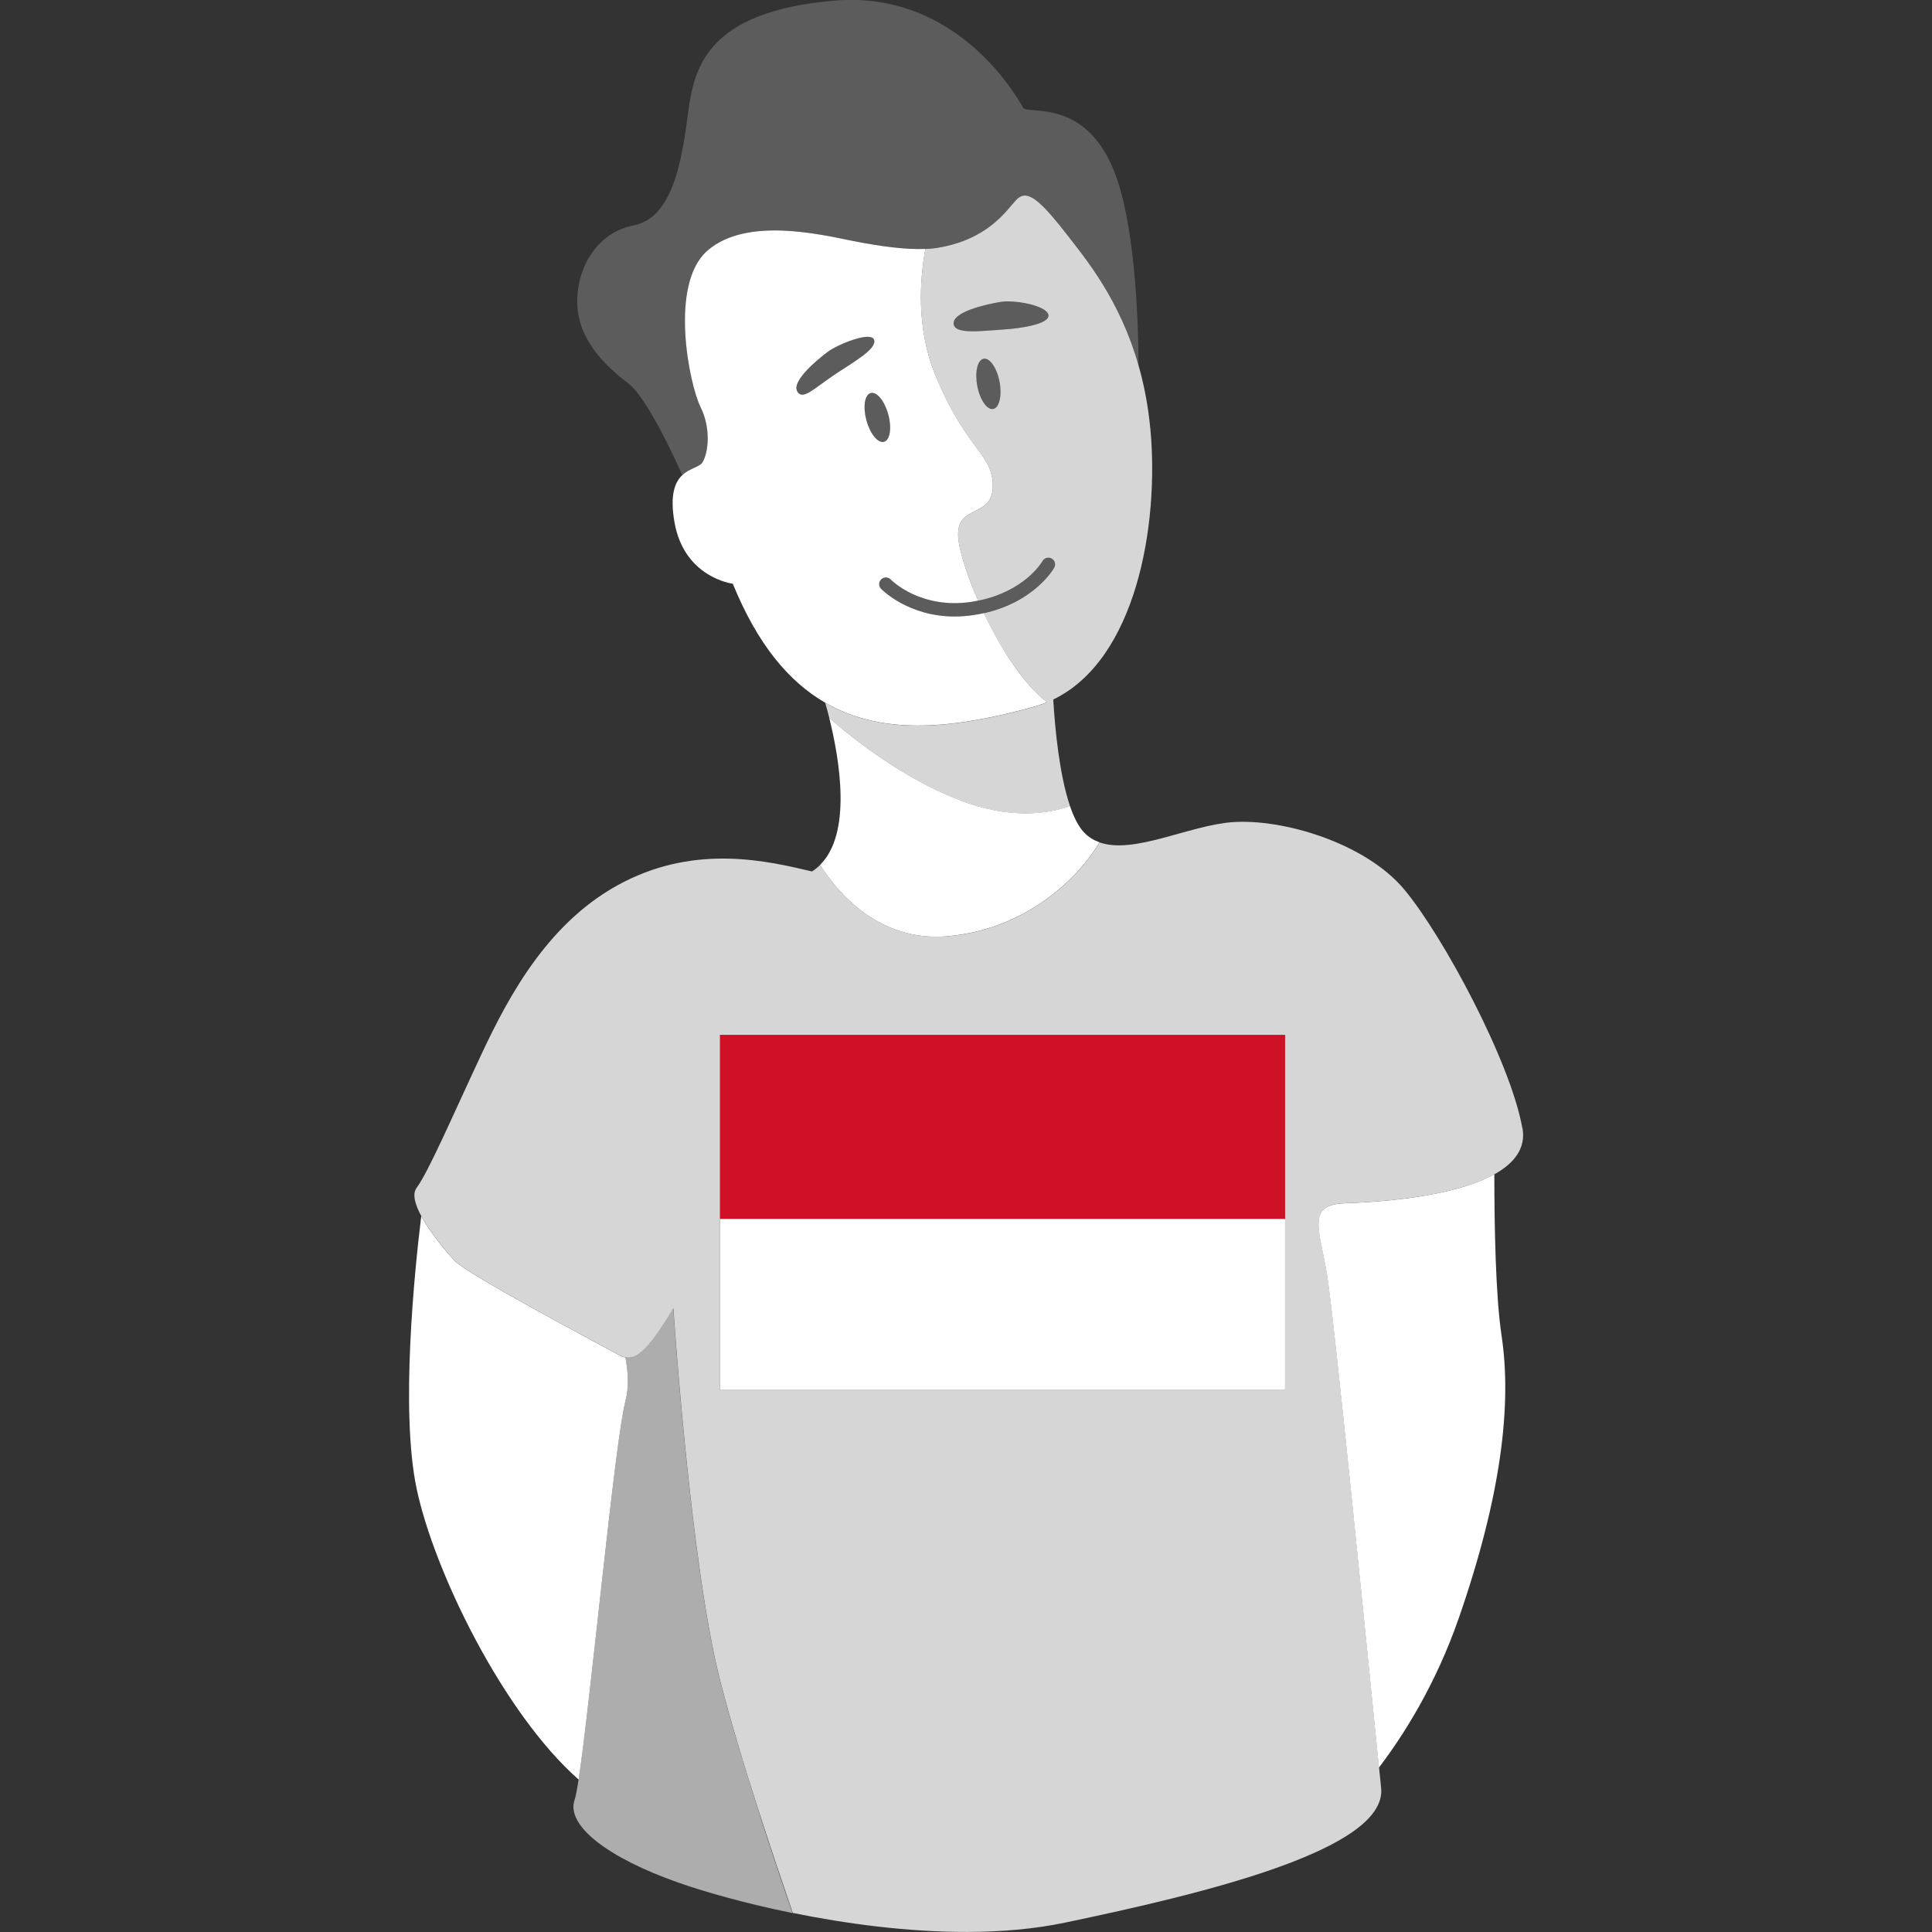
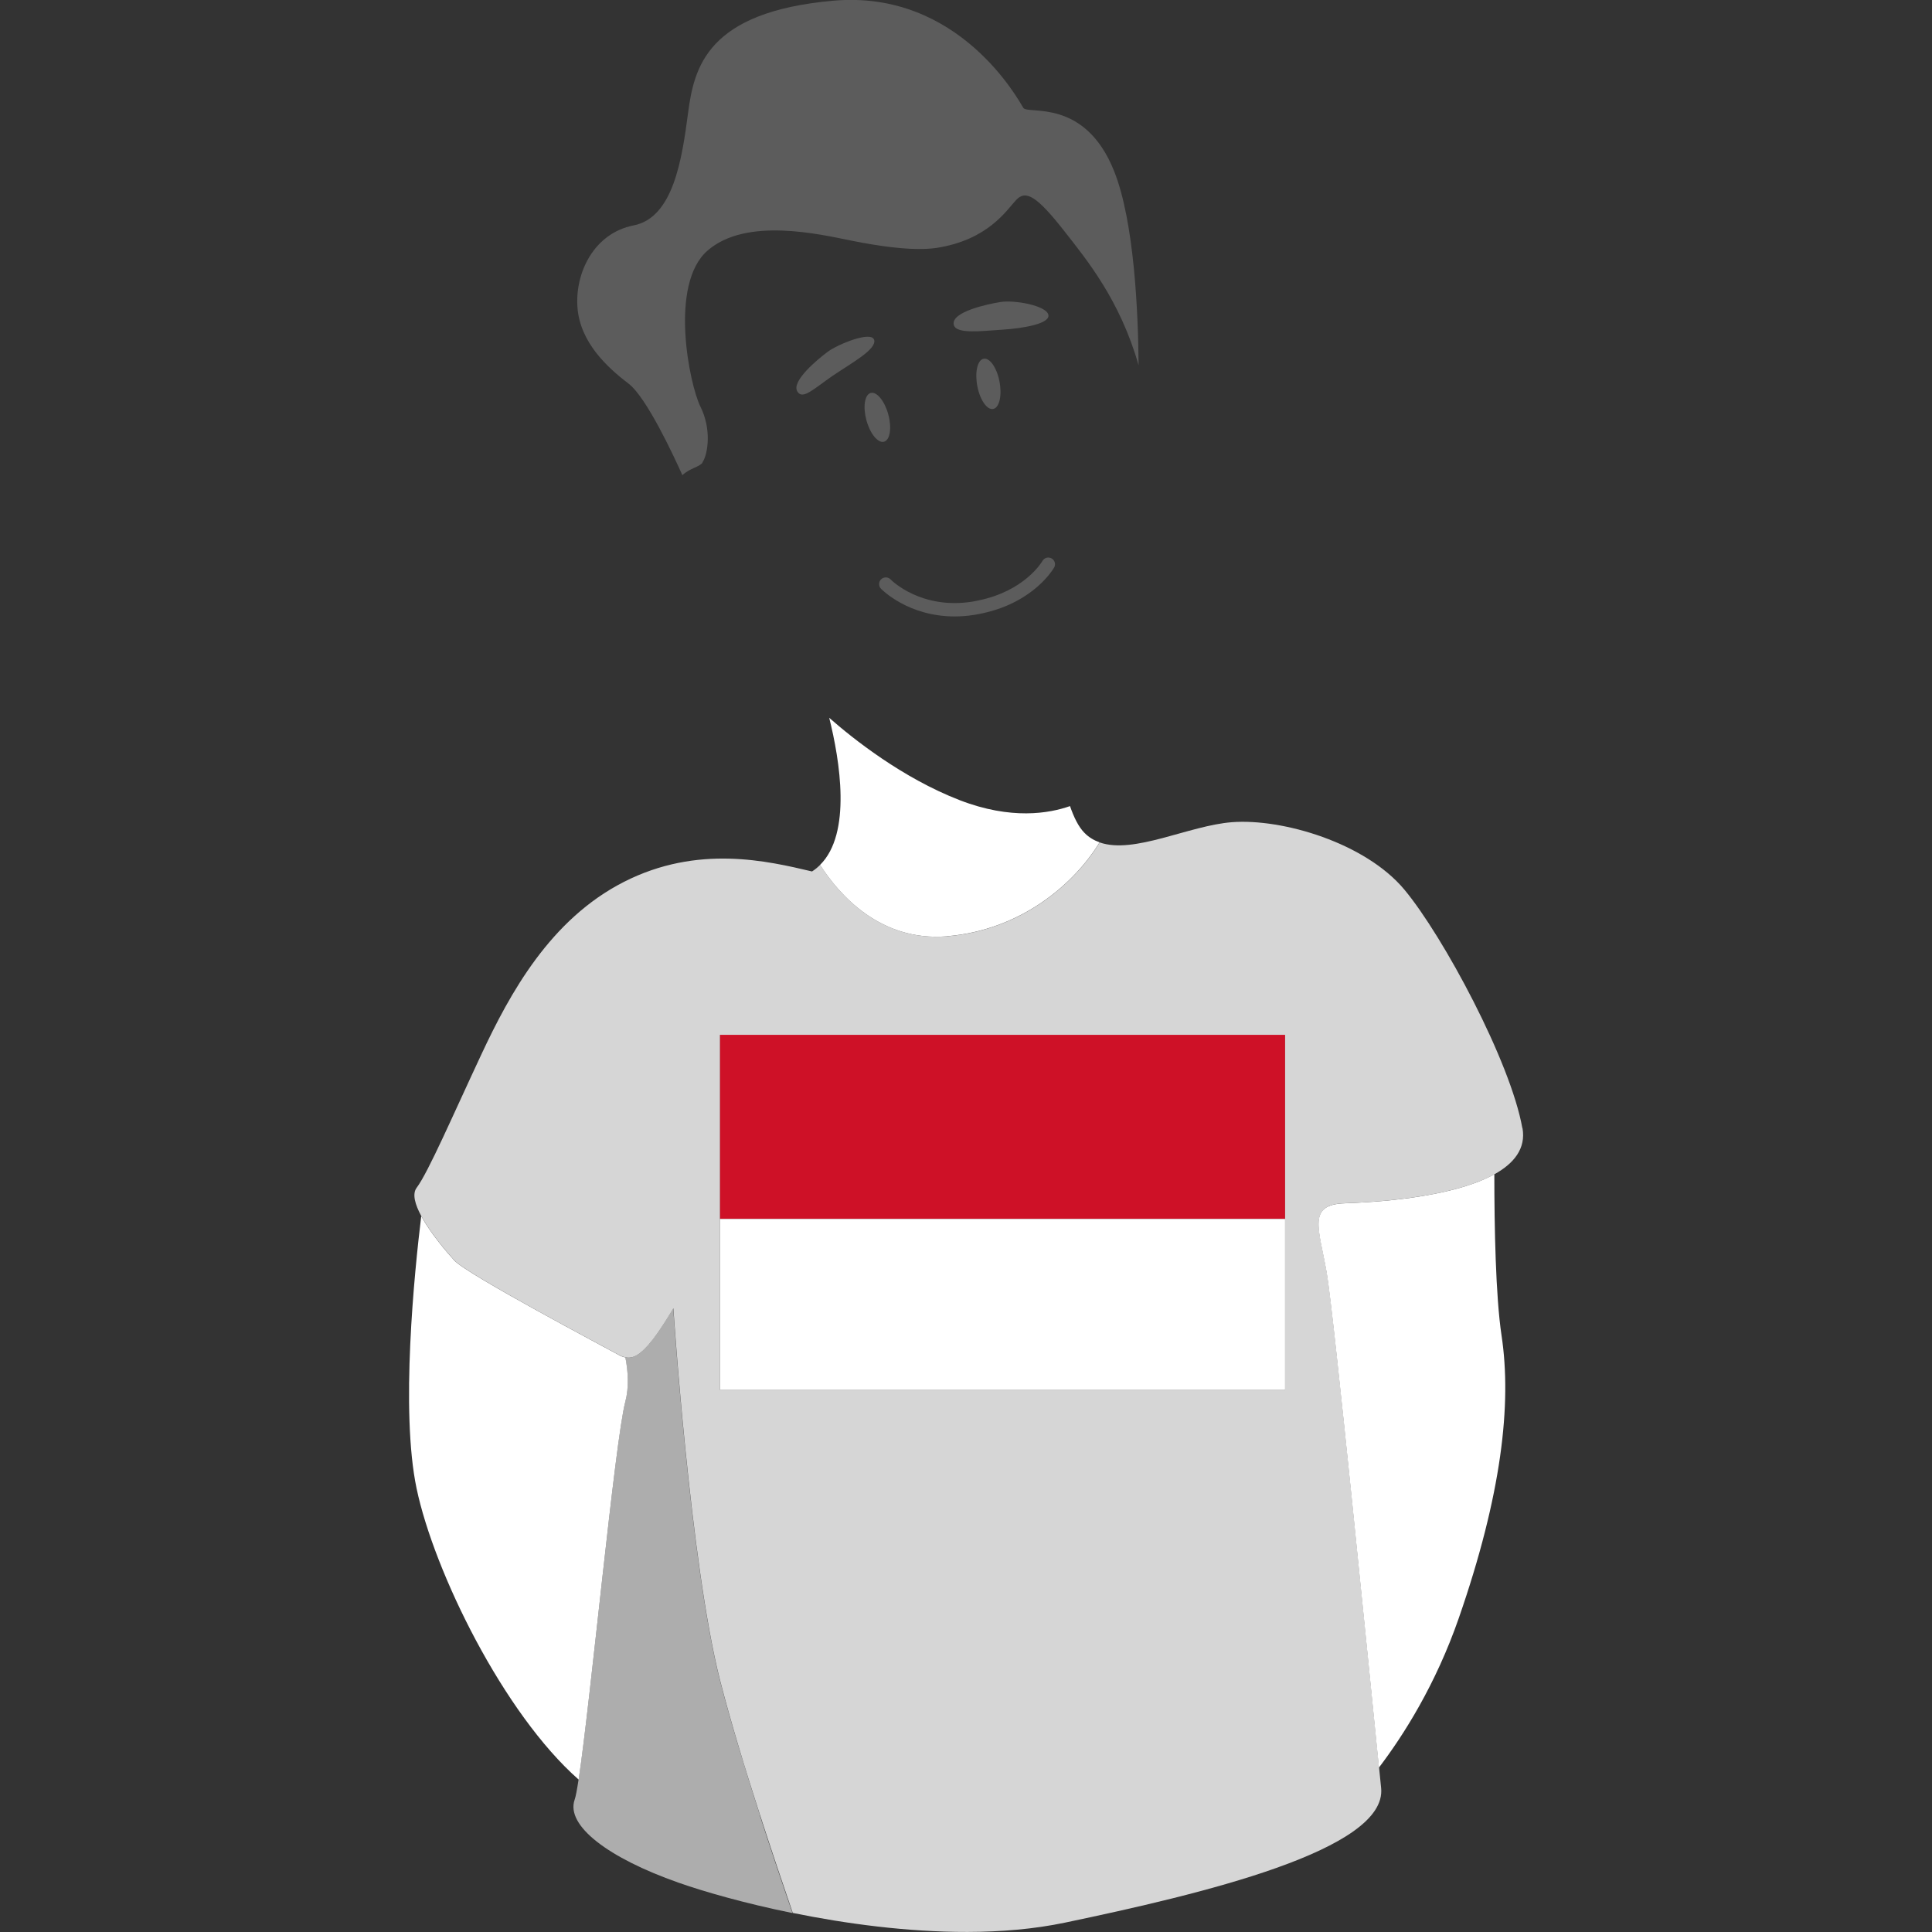
<svg xmlns="http://www.w3.org/2000/svg" viewBox="0 0 300 300">
  <rect x="0" y="0" width="300" height="300" fill="#333333" stroke="none" />
  <g fill="#fff">
    <path d="m 109.07 71.82 c .91 -1.41 1.41 -5.23 -.3 -8.66 -1.71 -3.42 -4.93 -19.02 1.11 -24.26 6.04 -5.23 17.41 -2.52 22.44 -1.51 4.21 .84 8.27 1.39 11.38 1.26 .6 -.03 1.18 -.07 1.71 -.15 8.03 -1.25 10.87 -5.84 12.38 -7.45 s 3.22 -.6 7.55 4.93 c 3.35 4.29 8.57 10.59 11.46 20.74 -.06 -7.97 -.64 -22.24 -3.81 -30.17 -4.56 -11.41 -13.42 -8.72 -14.09 -9.8 -.67 -1.07 -9.93 -18.38 -29.52 -16.64 -19.59 1.74 -21.61 10.33 -22.54 17.45 -.94 7.11 -2.28 16.24 -8.45 17.44 -6.17 1.21 -9.13 7.38 -8.72 12.75 .4 5.37 4.56 9.26 7.92 11.81 2.84 2.16 7.12 11.44 8.37 14.23 1.17 -1.12 2.68 -1.26 3.14 -1.98 z" opacity=".2" />
    <path d="m 163.69 88.12 c .28 -.5 .1 -1.13 -.4 -1.41 s -1.13 -.11 -1.42 .39 c -.11 .2 -2.78 4.69 -10 6.15 -.31 .06 -.61 .13 -.93 .18 -7.92 1.23 -12.46 -3.26 -12.65 -3.46 -.4 -.41 -1.06 -.41 -1.47 -.02 -.41 .4 -.42 1.06 -.02 1.47 .19 .2 4.28 4.3 11.43 4.3 .96 0 1.97 -.07 3.03 -.24 .52 -.08 1.01 -.18 1.5 -.29 7.85 -1.76 10.8 -6.85 10.93 -7.08 z" opacity=".2" />
    <path d="m 135.74 52.79 c -.4 -1.48 -5.64 .67 -7.18 1.81 s -5.7 4.56 -4.76 6.17 c .82 1.4 2.55 -.4 5.5 -2.42 2.95 -2.01 6.84 -4.09 6.44 -5.57 z" opacity=".2" />
    <path d="m 155.4 46.89 c -2.15 .34 -7.65 1.54 -7.31 3.49 .27 1.57 4.36 1.01 7.58 .81 s 7.52 -.94 7.11 -2.35 c -.4 -1.41 -5.23 -2.28 -7.38 -1.95 z" opacity=".2" />
    <path d="m 135.2 61.02 c -.94 .26 -1.23 2.16 -.66 4.25 s 1.8 3.58 2.73 3.32 c .94 -.26 1.23 -2.16 .66 -4.25 s -1.8 -3.58 -2.73 -3.32 z" opacity=".2" />
    <path d="m 152.68 55.72 c -.94 .26 -1.34 2.2 -.9 4.35 s 1.56 3.68 2.5 3.42 1.34 -2.2 .9 -4.35 -1.56 -3.68 -2.5 -3.42 z" opacity=".2" />
    <path d="m 118.01 281.89 c -2.33 -7.22 -4.63 -14.76 -6.22 -20.97 -4.63 -18.12 -7.25 -57.77 -7.25 -57.77 s -2.21 3.83 -3.83 5.64 c -1.29 1.45 -2.32 2.24 -3.61 1.99 .44 2.26 .57 4.67 -.01 6.87 -1.6 6.06 -5.41 46.63 -7.25 58.68 -.24 1.57 -.44 2.66 -.61 3.12 -1.41 4.03 5.23 9.06 16.1 12.88 4 1.41 10.31 3.22 17.73 4.73 -1.52 -4.4 -3.31 -9.69 -5.07 -15.16 z" opacity=".6" />
    <path d="m 97.11 210.78 c -.32 -.06 -.66 -.17 -1.02 -.38 -1.81 -1.01 -23.55 -12.48 -25.56 -14.69 -1.2 -1.32 -3.69 -4.23 -5.12 -6.87 -1.06 8.7 -3.25 30.28 -.72 42.3 2.72 12.93 13.5 34.93 25.16 45.19 1.83 -12.05 5.64 -52.62 7.25 -58.68 .58 -2.2 .45 -4.61 .01 -6.87 z" />
    <path d="m 208.81 186.85 c -5.84 .2 -4.03 3.83 -2.82 10.67 1.11 6.31 6.51 60.94 8.13 76.95 3.84 -5.05 8.82 -12.9 12.4 -23.21 6.64 -19.12 8.25 -33.21 6.64 -43.88 -.92 -6.12 -1.12 -16.92 -1.12 -25.04 -6.74 3.75 -19.21 4.37 -23.24 4.51 z" />
-     <path d="m 156.17 101.42 c -1.25 -2 -2.4 -4.13 -3.4 -6.22 -.48 .11 -.98 .21 -1.5 .29 -1.06 .17 -2.08 .24 -3.03 .24 -7.15 0 -11.23 -4.1 -11.43 -4.3 -.4 -.41 -.39 -1.07 .02 -1.47 s 1.07 -.39 1.47 .02 c .19 .2 4.73 4.69 12.65 3.46 .32 -.05 .62 -.12 .93 -.18 -1.51 -3.45 -2.56 -6.64 -2.95 -8.76 -1.11 -6.1 4.14 -4.07 5.08 -7.76 .08 -.33 .14 -.68 .15 -1.1 .1 -5.23 -4.13 -5.64 -8.96 -17.51 -2.92 -7.17 -2.38 -14.66 -1.51 -19.48 -3.1 .14 -7.16 -.42 -11.38 -1.26 -5.03 -1.01 -16.41 -3.72 -22.44 1.51 -6.04 5.23 -2.82 20.83 -1.11 24.26 1.71 3.42 1.21 7.25 .3 8.66 -.46 .72 -1.97 .87 -3.14 1.98 -1.12 1.07 -1.93 3.04 -1.19 7.28 1.51 8.65 9.06 9.56 9.06 9.56 3.84 9.44 8.72 15.22 14.34 18.47 9.23 5.35 20.46 3.89 32.36 .65 .72 -.2 1.4 -.44 2.07 -.72 -2.28 -1.79 -4.47 -4.54 -6.4 -7.62 z m -18.24 -37.07 c .57 2.09 .28 3.99 -.66 4.25 s -2.16 -1.23 -2.73 -3.32 -.28 -3.99 .66 -4.25 2.16 1.23 2.73 3.32 z m -14.13 -3.57 c -.94 -1.61 3.22 -5.03 4.76 -6.17 s 6.78 -3.29 7.18 -1.81 -3.49 3.56 -6.44 5.57 -4.68 3.82 -5.5 2.42 z" />
-     <path d="m 178.62 66.58 c -.34 -3.65 -.99 -6.9 -1.83 -9.85 -2.89 -10.15 -8.1 -16.45 -11.46 -20.74 -4.33 -5.54 -6.04 -6.54 -7.55 -4.93 s -4.35 6.19 -12.38 7.45 c -.52 .08 -1.1 .13 -1.71 .15 -.88 4.82 -1.41 12.31 1.51 19.48 4.83 11.88 9.06 12.28 8.96 17.51 -.01 .42 -.07 .78 -.15 1.1 -.94 3.69 -6.19 1.65 -5.08 7.76 .39 2.12 1.44 5.31 2.95 8.76 7.22 -1.46 9.89 -5.95 10 -6.15 .28 -.5 .92 -.67 1.42 -.39 s .68 .91 .4 1.41 c -.13 .23 -3.07 5.31 -10.93 7.08 1 2.1 2.15 4.23 3.4 6.22 1.94 3.08 4.12 5.83 6.4 7.62 -.67 .27 -1.35 .52 -2.07 .72 -11.9 3.24 -23.13 4.7 -32.36 -.65 .2 .69 .41 1.48 .63 2.35 3.65 3.21 11.33 9.33 20.26 12.79 7.98 3.09 13.89 2.06 17.13 .92 -1.62 -4.74 -2.32 -11.73 -2.61 -16.57 12.82 -6.18 16.48 -26.95 15.08 -42.02 z m -24.34 -3.09 c -.94 .26 -2.06 -1.28 -2.5 -3.42 -.44 -2.15 -.04 -4.1 .9 -4.35 s 2.06 1.28 2.5 3.42 c .44 2.15 .04 4.1 -.9 4.35 z m 1.39 -12.31 c -3.22 .2 -7.31 .77 -7.58 -.81 -.34 -1.95 5.17 -3.15 7.31 -3.49 2.15 -.34 6.98 .54 7.38 1.95 s -3.89 2.15 -7.11 2.35 z" opacity=".8" />
    <path d="m 147.01 145.38 c 11.56 -.94 19.85 -8.18 23.73 -14.58 -.89 -.32 -1.7 -.8 -2.39 -1.52 -.88 -.91 -1.6 -2.36 -2.2 -4.11 -3.23 1.14 -9.14 2.17 -17.13 -.92 -8.94 -3.46 -16.61 -9.58 -20.26 -12.79 1.66 6.65 3.51 17.97 -1.42 22.84 2.9 4.54 9.28 11.93 19.67 11.09 z" />
  </g>
  <path d="m 111.79 160.68 h 87.76 v 28.58 h -87.76 z" fill="#ce1127" />
  <g fill="#fff">
    <path d="m 236.39 175.18 c -1.81 -10.27 -12.28 -29.79 -18.32 -37.04 s -18.92 -11.07 -26.77 -10.47 c -6.72 .52 -15.22 5.02 -20.55 3.14 -3.88 6.4 -12.17 13.64 -23.73 14.58 -10.4 .84 -16.77 -6.55 -19.67 -11.09 -.38 .38 -.8 .73 -1.26 1.02 -6.84 -1.61 -17.71 -4.23 -29.19 1.61 -11.47 5.84 -17.71 17.31 -22.14 26.77 s -8.25 18.32 -10.06 20.73 c -.73 .97 -.24 2.63 .72 4.4 1.43 2.64 3.92 5.55 5.12 6.87 2.01 2.21 23.75 13.69 25.56 14.69 .36 .2 .7 .31 1.02 .38 1.29 .25 2.32 -.54 3.61 -1.99 1.61 -1.81 3.83 -5.64 3.83 -5.64 s 2.62 39.65 7.25 57.77 c 1.59 6.21 3.88 13.75 6.22 20.97 1.77 5.47 3.56 10.76 5.07 15.16 8.21 1.67 17.79 2.97 27.13 2.95 5.21 -.01 10.34 -.44 15.12 -1.44 21.14 -4.43 50.12 -11.27 49.11 -20.93 -.08 -.75 -.19 -1.82 -.32 -3.16 -1.62 -16.01 -7.02 -70.64 -8.13 -76.95 -1.21 -6.84 -3.02 -10.47 2.82 -10.67 4.03 -.14 16.5 -.76 23.24 -4.51 3.02 -1.68 4.9 -3.99 4.34 -7.17 z m -36.84 14.09 v 26.57 h -87.76 v -55.15 h 87.76 z" opacity=".8" />
    <path d="m 111.79 189.27 h 87.76 v 26.57 h -87.76 z" />
  </g>
</svg>